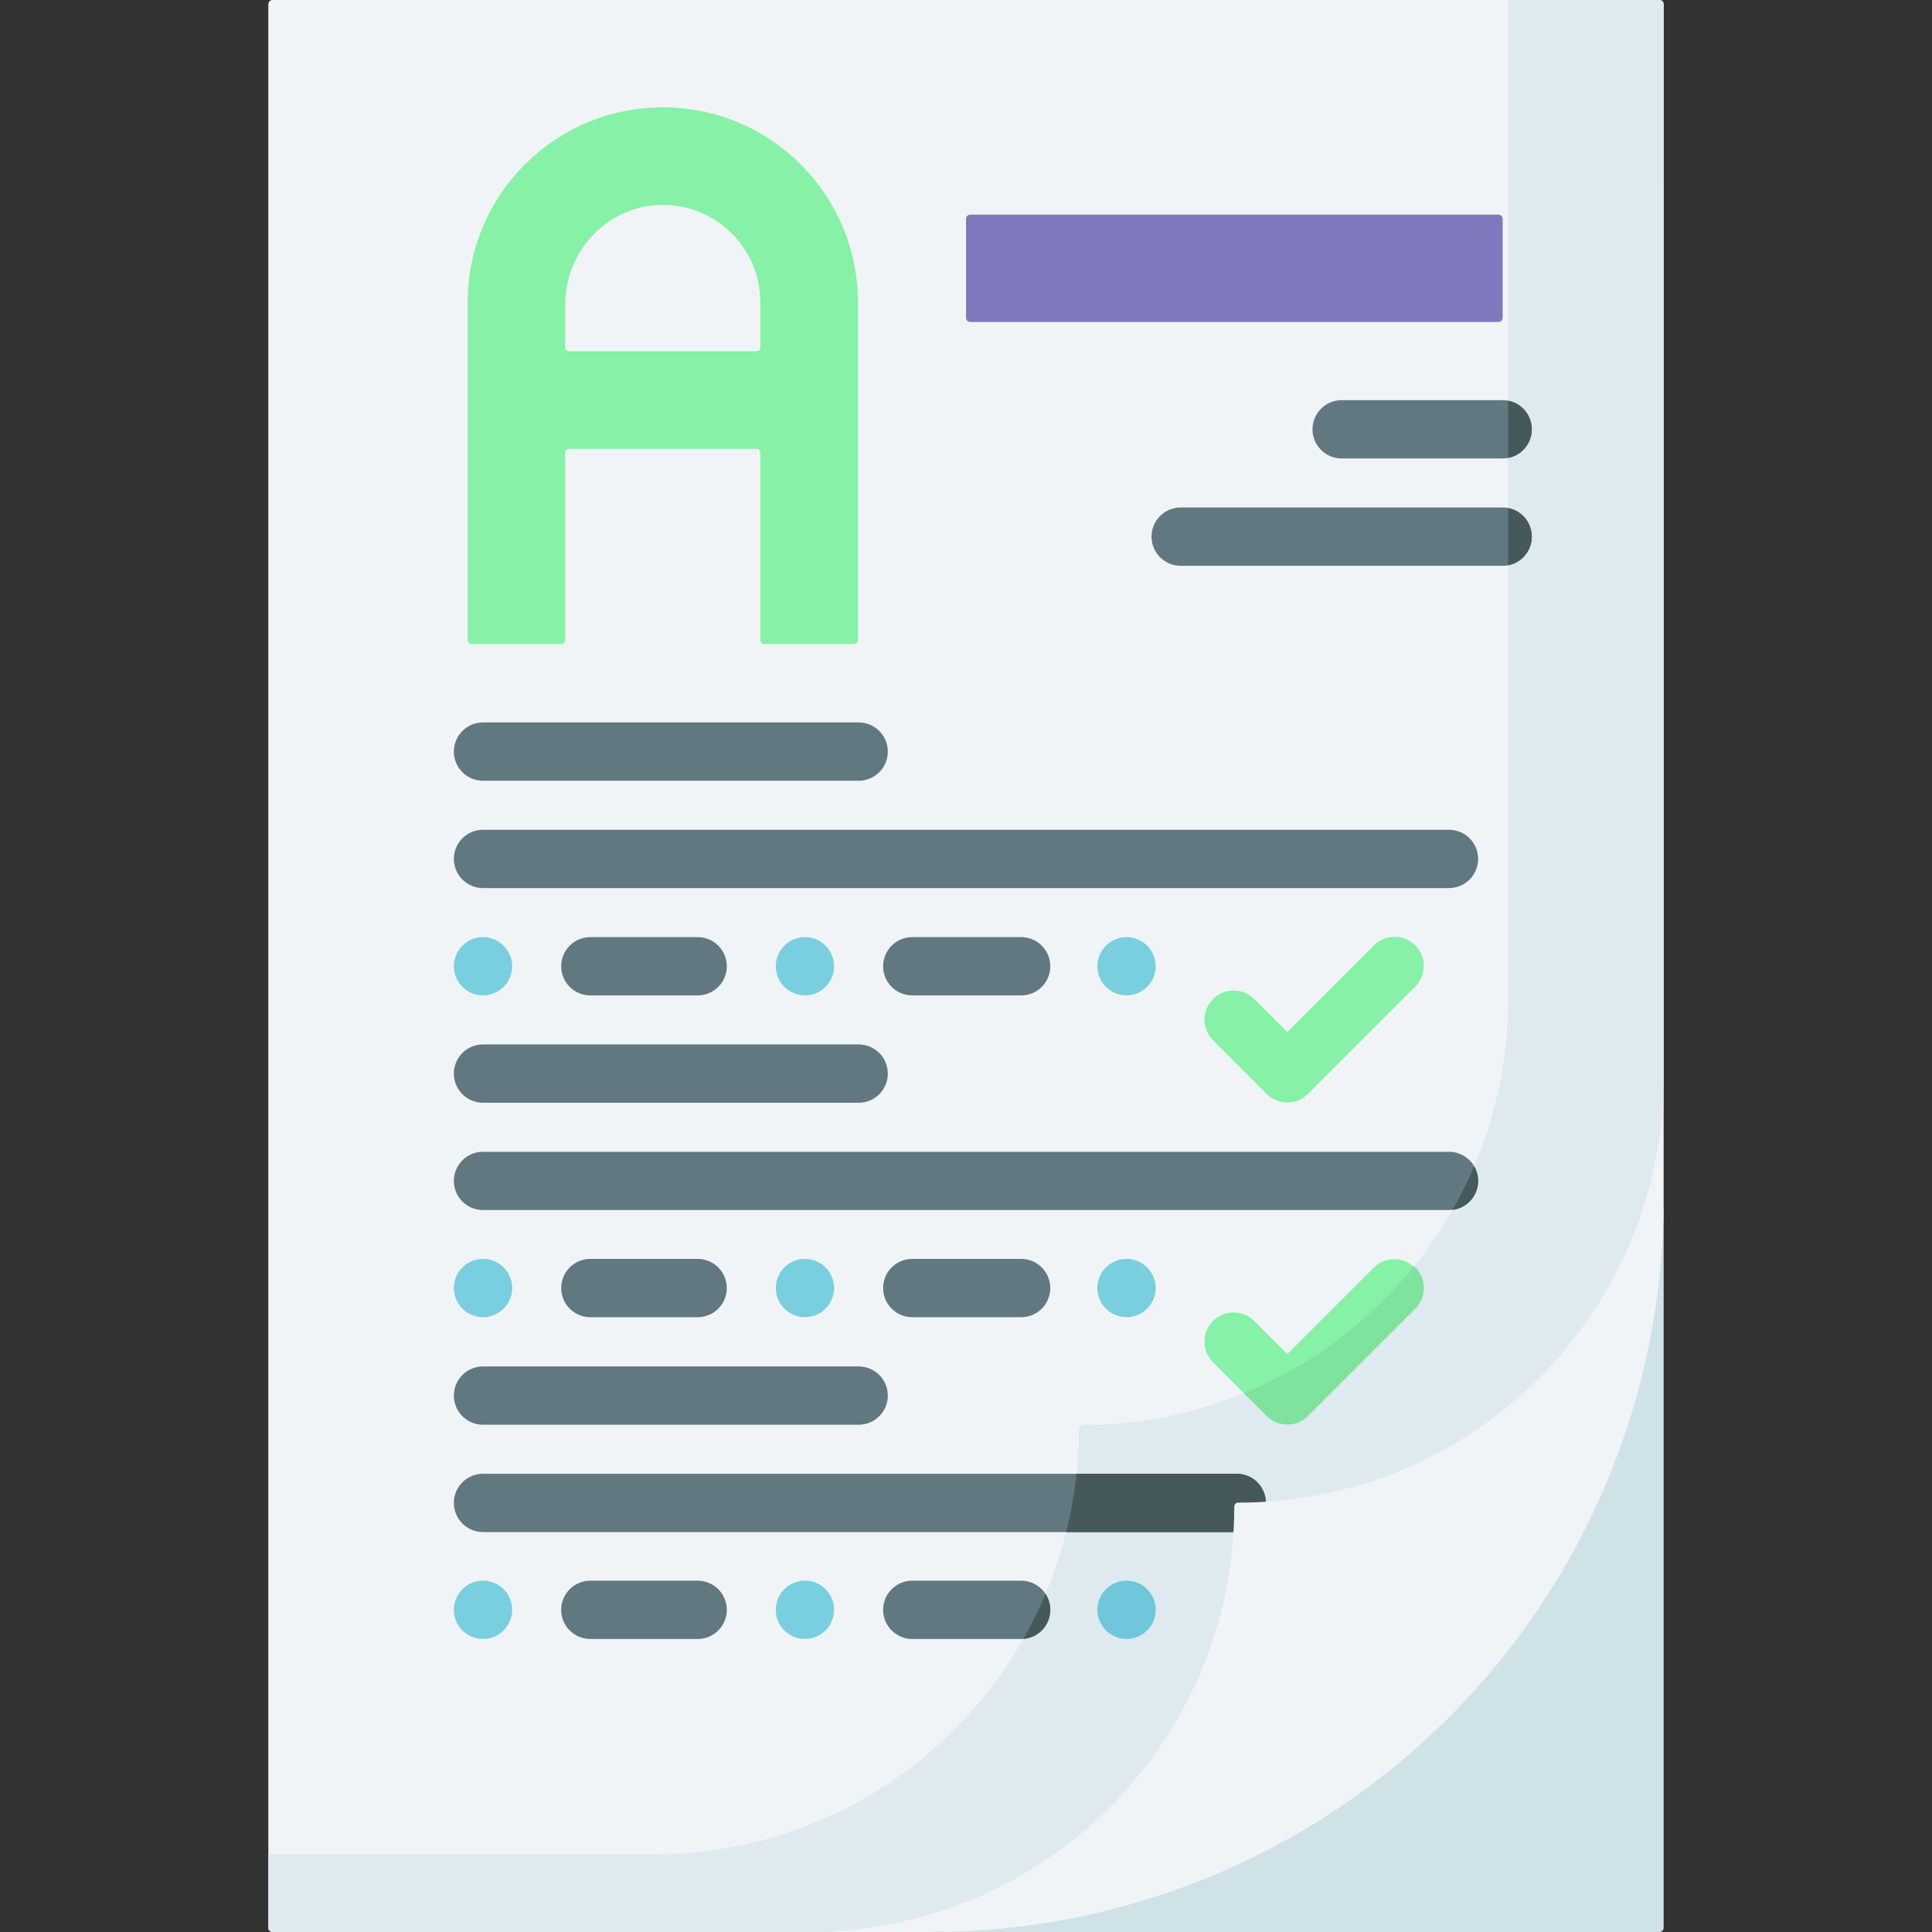
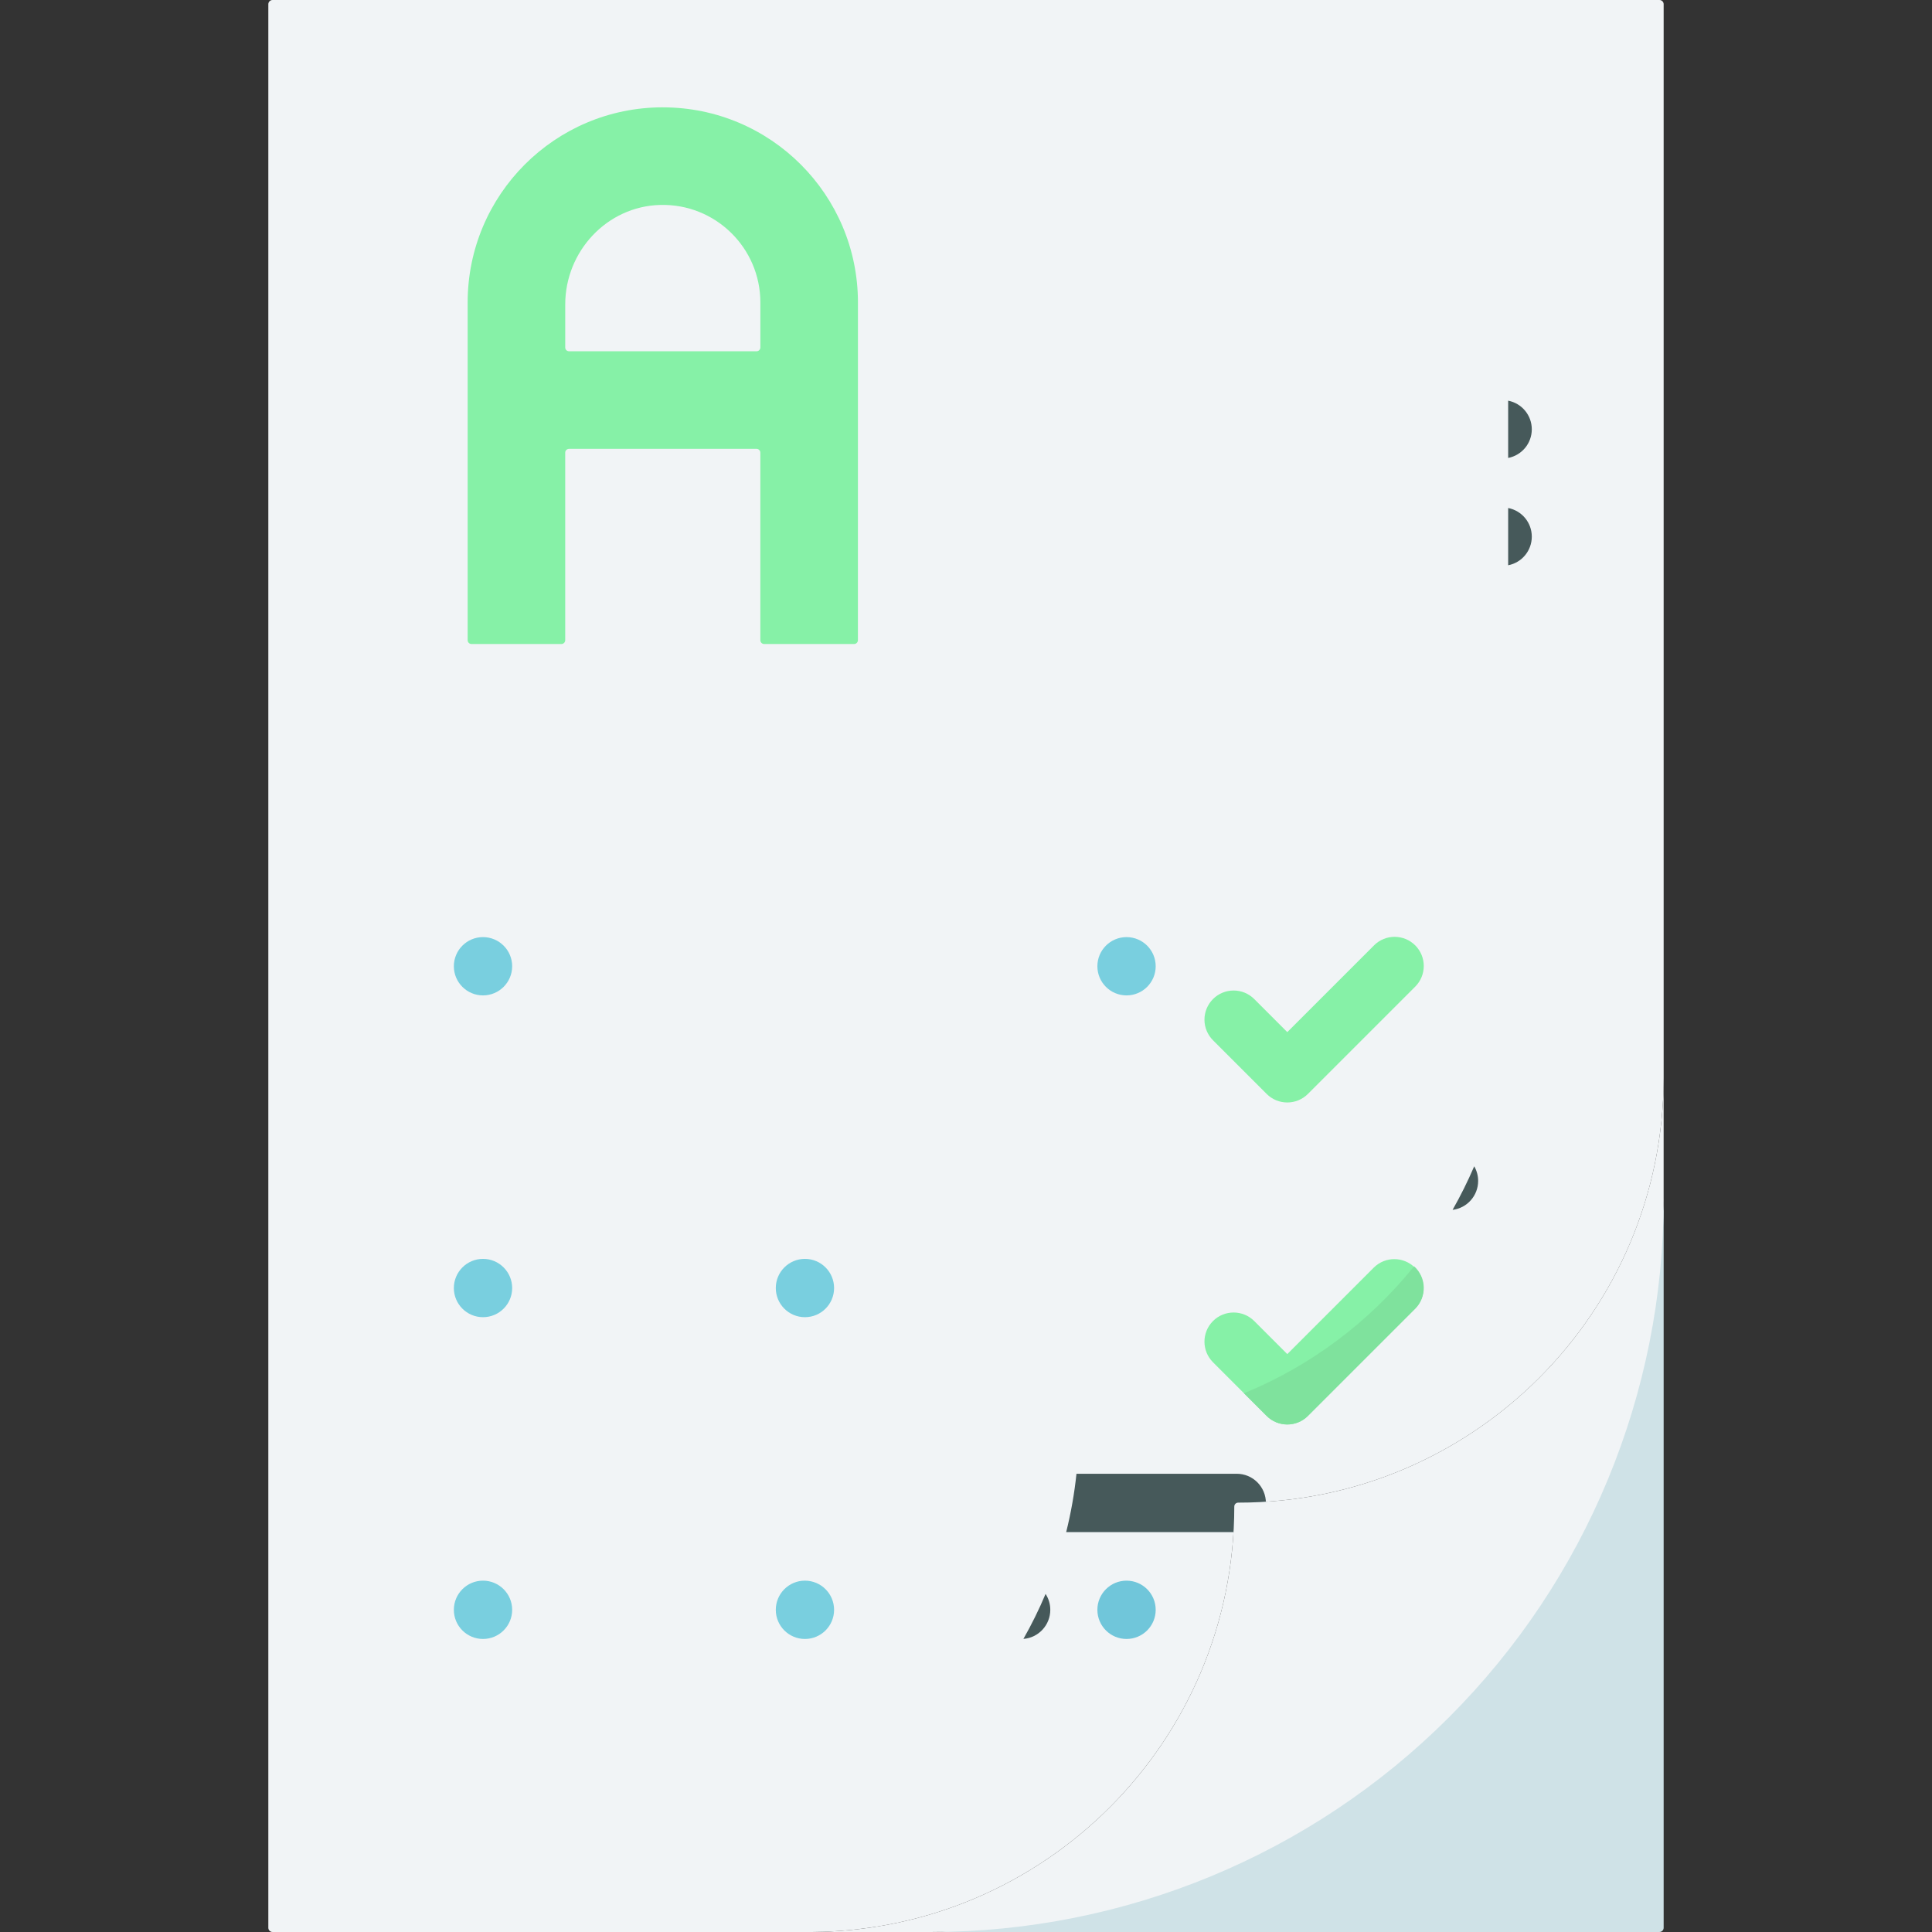
<svg xmlns="http://www.w3.org/2000/svg" width="384pt" height="384pt" viewBox="0 0 384 384" version="1.1" class="iconadda">
  <rect x="0" y="0" width="384" height="384" fill="#333333" stroke="none" />
  <g>
    <g id="Result_free_icon-0">
      <path style=" stroke:none;fill-rule:nonzero;fill:#f1f4f6;fill-opacity:1;" d="M 245.328 299.441 L 245.328 299.438 C 245.328 299.008 245.676 298.66 246.105 298.66 C 292.758 298.66 330.582 260.883 330.664 214.25 L 330.664 0.836 C 330.664 0.375 330.289 0 329.828 0 L 54.168 0 C 53.707 0 53.332 0.375 53.332 0.836 L 53.332 383.164 C 53.332 383.625 53.707 384 54.168 384 L 161.391 384 C 207.805 383.664 245.324 345.934 245.324 299.445 Z M 245.328 299.441 " />
    </g>
    <g id="Result_free_icon-1">
-       <path style=" stroke:none;fill-rule:nonzero;fill:#deeaef;fill-opacity:1;" d="M 329.832 0 L 299.762 0 L 299.762 198.797 C 299.684 245.43 261.855 283.207 215.203 283.207 C 214.773 283.207 214.426 283.555 214.426 283.984 L 214.426 283.988 C 214.426 330.48 176.902 368.211 130.492 368.543 L 53.336 368.543 L 53.336 383.16 C 53.336 383.621 53.711 383.996 54.172 383.996 L 161.395 383.996 C 263.98 383.996 330.668 311.238 330.668 214.246 L 330.664 0.836 C 330.664 0.613 330.578 0.402 330.422 0.242 C 330.266 0.086 330.051 0 329.832 0 Z M 329.832 0 " />
-     </g>
+       </g>
    <g id="Result_free_icon-2">
      <path style=" stroke:none;fill-rule:nonzero;fill:#cfe2e7;fill-opacity:1;" d="M 185.543 383.996 L 329.828 383.996 C 330.289 383.996 330.664 383.621 330.664 383.16 L 330.664 238.477 C 330.621 277.055 223.98 383.844 185.543 383.992 Z M 185.543 383.996 " />
    </g>
    <g id="Result_free_icon-3">
-       <path style=" stroke:none;fill-rule:nonzero;fill:#7f78bc;fill-opacity:1;" d="M 297.824 63.996 L 192.84 63.996 C 192.375 63.996 192 63.621 192 63.156 L 192 43.504 C 192 43.039 192.375 42.664 192.84 42.664 L 297.824 42.664 C 298.289 42.664 298.664 43.039 298.664 43.504 L 298.664 63.156 C 298.664 63.621 298.289 63.996 297.824 63.996 Z M 297.824 63.996 " />
-     </g>
+       </g>
    <g id="Result_free_icon-4">
      <path style=" stroke:none;fill-rule:nonzero;fill:#79cfdf;fill-opacity:1;" d="M 101.797 192.051 C 101.797 195.25 99.199 197.844 96 197.844 C 92.801 197.844 90.207 195.25 90.207 192.051 C 90.207 188.852 92.801 186.258 96 186.258 C 99.199 186.258 101.797 188.852 101.797 192.051 " />
    </g>
    <g id="Result_free_icon-5">
-       <path style=" stroke:none;fill-rule:nonzero;fill:#79cfdf;fill-opacity:1;" d="M 165.781 192.051 C 165.781 195.25 163.188 197.844 159.988 197.844 C 156.789 197.844 154.195 195.25 154.195 192.051 C 154.195 188.852 156.789 186.258 159.988 186.258 C 163.188 186.258 165.781 188.852 165.781 192.051 " />
-     </g>
+       </g>
    <g id="Result_free_icon-6">
      <path style=" stroke:none;fill-rule:nonzero;fill:#79cfdf;fill-opacity:1;" d="M 229.703 192.051 C 229.703 195.25 227.109 197.844 223.906 197.844 C 220.707 197.844 218.113 195.25 218.113 192.051 C 218.113 188.852 220.707 186.258 223.906 186.258 C 227.109 186.258 229.703 188.852 229.703 192.051 " />
    </g>
    <g id="Result_free_icon-7">
      <path style=" stroke:none;fill-rule:nonzero;fill:#79cfdf;fill-opacity:1;" d="M 101.797 256.008 C 101.797 259.207 99.199 261.801 96 261.801 C 92.801 261.801 90.207 259.207 90.207 256.008 C 90.207 252.809 92.801 250.211 96 250.211 C 99.199 250.211 101.797 252.809 101.797 256.008 " />
    </g>
    <g id="Result_free_icon-8">
      <path style=" stroke:none;fill-rule:nonzero;fill:#79cfdf;fill-opacity:1;" d="M 165.781 256.008 C 165.781 259.207 163.188 261.801 159.988 261.801 C 156.789 261.801 154.195 259.207 154.195 256.008 C 154.195 252.809 156.789 250.211 159.988 250.211 C 163.188 250.211 165.781 252.809 165.781 256.008 " />
    </g>
    <g id="Result_free_icon-9">
-       <path style=" stroke:none;fill-rule:nonzero;fill:#79cfdf;fill-opacity:1;" d="M 229.703 256.008 C 229.703 259.207 227.109 261.801 223.906 261.801 C 220.707 261.801 218.113 259.207 218.113 256.008 C 218.113 252.809 220.707 250.211 223.906 250.211 C 227.109 250.211 229.703 252.809 229.703 256.008 " />
-     </g>
+       </g>
    <g id="Result_free_icon-10">
      <path style=" stroke:none;fill-rule:nonzero;fill:#79cfdf;fill-opacity:1;" d="M 101.797 319.965 C 101.797 323.164 99.199 325.758 96 325.758 C 92.801 325.758 90.207 323.164 90.207 319.965 C 90.207 316.762 92.801 314.168 96 314.168 C 99.199 314.168 101.797 316.762 101.797 319.965 " />
    </g>
    <g id="Result_free_icon-11">
      <path style=" stroke:none;fill-rule:nonzero;fill:#79cfdf;fill-opacity:1;" d="M 165.781 319.965 C 165.781 323.164 163.188 325.758 159.988 325.758 C 156.789 325.758 154.195 323.164 154.195 319.965 C 154.195 316.762 156.789 314.168 159.988 314.168 C 163.188 314.168 165.781 316.762 165.781 319.965 " />
    </g>
    <g id="Result_free_icon-12">
      <path style=" stroke:none;fill-rule:nonzero;fill:#70c6da;fill-opacity:1;" d="M 229.703 319.965 C 229.703 323.164 227.109 325.758 223.906 325.758 C 220.707 325.758 218.113 323.164 218.113 319.965 C 218.113 316.762 220.707 314.168 223.906 314.168 C 227.109 314.168 229.703 316.762 229.703 319.965 " />
    </g>
    <g id="Result_free_icon-13">
-       <path style=" stroke:none;fill-rule:nonzero;fill:#617881;fill-opacity:1;" d="M 170.668 155.18 L 96 155.18 C 92.801 155.18 90.207 152.586 90.207 149.387 C 90.207 146.184 92.801 143.59 96 143.59 L 170.668 143.59 C 173.867 143.59 176.461 146.184 176.461 149.387 C 176.461 152.586 173.867 155.18 170.668 155.18 Z M 293.793 170.719 C 293.793 169.18 293.184 167.707 292.098 166.621 C 291.008 165.535 289.535 164.922 288 164.922 L 96 164.922 C 92.801 164.922 90.207 167.516 90.207 170.719 C 90.207 173.918 92.801 176.512 96 176.512 L 288 176.512 C 289.535 176.512 291.008 175.902 292.098 174.816 C 293.184 173.727 293.793 172.254 293.793 170.719 Z M 176.461 213.387 L 176.461 213.383 C 176.461 211.848 175.852 210.375 174.766 209.285 C 173.676 208.199 172.203 207.59 170.668 207.59 L 96 207.59 C 92.801 207.59 90.207 210.184 90.207 213.383 C 90.207 216.586 92.801 219.18 96 219.18 L 170.668 219.18 C 173.867 219.18 176.461 216.586 176.461 213.383 Z M 293.793 234.719 C 293.793 233.18 293.184 231.707 292.098 230.621 C 291.008 229.531 289.535 228.922 288 228.922 L 96 228.922 C 92.801 228.922 90.207 231.516 90.207 234.719 C 90.207 237.918 92.801 240.512 96 240.512 L 288 240.512 C 291.199 240.512 293.793 237.918 293.793 234.719 Z M 176.461 277.383 C 176.461 275.848 175.852 274.371 174.766 273.285 C 173.676 272.199 172.203 271.59 170.668 271.59 L 96 271.59 C 92.801 271.59 90.207 274.184 90.207 277.383 C 90.207 280.582 92.801 283.176 96 283.176 L 170.668 283.176 C 173.867 283.176 176.461 280.582 176.461 277.383 Z M 251.609 298.715 C 251.609 297.18 250.996 295.707 249.91 294.617 C 248.824 293.531 247.352 292.922 245.812 292.922 L 96 292.922 C 92.801 292.922 90.207 295.516 90.207 298.715 C 90.207 301.918 92.801 304.512 96 304.512 L 245.812 304.512 C 249.016 304.512 251.609 301.918 251.609 298.715 Z M 144.461 192.055 C 144.461 190.516 143.852 189.043 142.766 187.957 C 141.68 186.871 140.203 186.258 138.668 186.258 L 117.336 186.258 C 114.133 186.258 111.539 188.855 111.539 192.055 C 111.539 195.254 114.133 197.848 117.336 197.848 L 138.668 197.848 C 141.867 197.848 144.461 195.254 144.461 192.055 Z M 208.754 192.055 C 208.754 190.516 208.145 189.043 207.059 187.957 C 205.973 186.871 204.5 186.258 202.961 186.258 L 181.32 186.258 C 178.121 186.258 175.527 188.855 175.527 192.055 C 175.527 195.254 178.121 197.848 181.32 197.848 L 202.961 197.848 C 206.16 197.848 208.754 195.254 208.754 192.055 Z M 144.461 256.012 C 144.461 254.473 143.852 253 142.766 251.914 C 141.68 250.828 140.203 250.215 138.668 250.215 L 117.336 250.215 C 114.133 250.215 111.539 252.809 111.539 256.012 C 111.539 259.211 114.133 261.805 117.336 261.805 L 138.668 261.805 C 141.867 261.805 144.461 259.211 144.461 256.012 Z M 208.754 256.012 C 208.754 254.473 208.145 253 207.059 251.914 C 205.973 250.828 204.5 250.215 202.961 250.215 L 181.32 250.215 C 178.121 250.215 175.527 252.809 175.527 256.012 C 175.527 259.211 178.121 261.805 181.32 261.805 L 202.961 261.805 C 206.16 261.805 208.754 259.211 208.754 256.012 Z M 144.461 319.969 L 144.461 319.965 C 144.461 318.43 143.852 316.957 142.766 315.871 C 141.68 314.781 140.203 314.172 138.668 314.172 L 117.336 314.172 C 114.133 314.172 111.539 316.766 111.539 319.965 C 111.539 323.168 114.133 325.762 117.336 325.762 L 138.668 325.762 C 140.203 325.762 141.68 325.152 142.766 324.062 C 143.852 322.977 144.461 321.504 144.461 319.965 Z M 208.754 319.969 L 208.754 319.965 C 208.754 318.43 208.145 316.957 207.059 315.871 C 205.973 314.781 204.5 314.172 202.961 314.172 L 181.32 314.172 C 178.121 314.172 175.527 316.766 175.527 319.965 C 175.527 323.168 178.121 325.762 181.32 325.762 L 202.961 325.762 C 204.5 325.762 205.973 325.152 207.059 324.062 C 208.145 322.977 208.758 321.504 208.754 319.965 Z M 304.457 85.332 L 304.461 85.328 C 304.461 83.793 303.852 82.316 302.762 81.23 C 301.676 80.145 300.203 79.535 298.664 79.535 L 266.664 79.535 L 266.668 79.535 C 263.465 79.535 260.871 82.129 260.871 85.328 C 260.871 88.527 263.465 91.125 266.668 91.125 L 298.668 91.125 L 298.664 91.125 C 301.867 91.125 304.461 88.527 304.461 85.328 Z M 304.457 106.664 L 304.461 106.66 C 304.461 105.125 303.852 103.652 302.762 102.566 C 301.676 101.477 300.203 100.867 298.664 100.867 L 234.664 100.867 L 234.668 100.867 C 231.465 100.867 228.871 103.461 228.871 106.66 C 228.871 109.863 231.465 112.457 234.668 112.457 L 298.668 112.457 L 298.664 112.457 C 301.867 112.457 304.461 109.863 304.461 106.66 Z M 304.457 106.664 " />
-     </g>
+       </g>
    <g id="Result_free_icon-14">
      <path style=" stroke:none;fill-rule:nonzero;fill:#46595a;fill-opacity:1;" d="M 299.758 91.02 C 302.488 90.492 304.457 88.105 304.457 85.328 C 304.457 82.551 302.488 80.164 299.758 79.637 Z M 208.754 319.965 C 208.754 318.797 208.41 317.711 207.816 316.805 C 206.527 319.871 205.055 322.855 203.41 325.746 C 206.426 325.512 208.754 322.992 208.754 319.965 Z M 299.758 100.973 L 299.758 112.355 L 299.758 112.352 C 302.488 111.828 304.457 109.441 304.457 106.66 C 304.457 103.883 302.488 101.496 299.758 100.973 Z M 293.793 234.719 C 293.793 233.66 293.508 232.664 293.012 231.809 C 291.742 234.773 290.309 237.664 288.711 240.469 C 291.613 240.109 293.793 237.641 293.793 234.719 Z M 251.609 298.715 C 251.609 297.18 250.996 295.707 249.91 294.617 C 248.824 293.531 247.352 292.922 245.812 292.922 L 213.953 292.922 L 213.957 292.922 C 213.547 296.828 212.863 300.699 211.914 304.512 L 245.816 304.512 C 249.016 304.512 251.609 301.918 251.609 298.715 Z M 251.609 298.715 " />
    </g>
    <g id="Result_free_icon-15">
      <path style=" stroke:none;fill-rule:nonzero;fill:#f1f4f6;fill-opacity:1;" d="M 287.996 341.328 C 260.676 368.648 223.621 384 184.984 384 L 160.77 384 C 207.469 384 245.324 346.141 245.324 299.441 L 245.324 299.438 C 245.324 299.008 245.672 298.66 246.102 298.66 C 292.801 298.66 330.66 260.801 330.66 214.102 L 330.66 238.316 L 330.664 238.316 C 330.664 276.953 315.316 314.008 287.996 341.328 Z M 287.996 341.328 " />
    </g>
    <g id="Result_free_icon-16">
      <path style=" stroke:none;fill-rule:nonzero;fill:#86f1a7;fill-opacity:1;" d="M 131.738 21.332 C 110.316 21.332 92.949 38.699 92.949 60.121 L 92.949 127.246 C 92.949 127.664 93.289 128 93.703 128 L 111.586 128 C 112.004 128 112.34 127.66 112.34 127.246 L 112.34 89.969 C 112.34 89.551 112.68 89.215 113.094 89.215 L 150.371 89.215 C 150.789 89.215 151.125 89.555 151.125 89.969 L 151.125 127.246 C 151.125 127.664 151.465 128 151.879 128 L 169.762 128 C 170.18 128 170.516 127.66 170.516 127.246 L 170.523 60.121 C 170.523 38.699 153.16 21.336 131.738 21.336 Z M 112.344 69.062 L 112.344 60.523 C 112.344 49.957 120.629 41.023 131.191 40.734 C 142.152 40.434 151.129 49.23 151.129 60.121 L 151.129 69.062 C 151.129 69.48 150.789 69.816 150.375 69.816 L 113.098 69.816 C 112.898 69.816 112.707 69.738 112.566 69.598 C 112.422 69.457 112.344 69.262 112.344 69.062 Z M 255.855 219.125 C 254.32 219.129 252.844 218.52 251.762 217.43 L 241.094 206.762 C 240.008 205.676 239.395 204.203 239.395 202.664 C 239.395 201.129 240.008 199.656 241.094 198.57 C 242.18 197.48 243.652 196.871 245.191 196.871 C 246.727 196.871 248.199 197.48 249.289 198.57 L 255.859 205.141 L 273.094 187.906 L 273.094 187.902 C 275.355 185.637 279.023 185.637 281.289 187.902 C 283.551 190.164 283.551 193.832 281.289 196.098 L 259.957 217.43 C 258.871 218.516 257.395 219.129 255.855 219.125 Z M 255.855 283.125 C 254.32 283.129 252.844 282.516 251.758 281.43 L 241.09 270.762 L 241.094 270.762 C 238.828 268.5 238.828 264.832 241.094 262.566 C 243.355 260.305 247.023 260.305 249.289 262.566 L 255.859 269.137 L 273.094 251.902 C 275.363 249.695 278.988 249.719 281.23 251.961 C 283.469 254.199 283.496 257.824 281.289 260.098 L 259.957 281.43 C 258.871 282.516 257.395 283.129 255.855 283.125 Z M 255.855 283.125 " />
    </g>
    <g id="Result_free_icon-17">
      <path style=" stroke:none;fill-rule:nonzero;fill:#7fe29d;fill-opacity:1;" d="M 247.25 276.922 L 251.758 281.43 C 252.891 282.562 254.375 283.125 255.855 283.125 C 257.34 283.125 258.82 282.559 259.953 281.43 L 281.285 260.098 L 281.289 260.098 C 282.414 258.973 283.027 257.434 282.984 255.844 C 282.941 254.254 282.246 252.75 281.062 251.688 C 272.168 262.715 260.559 271.465 247.25 276.922 Z M 247.25 276.922 " />
    </g>
  </g>
</svg>